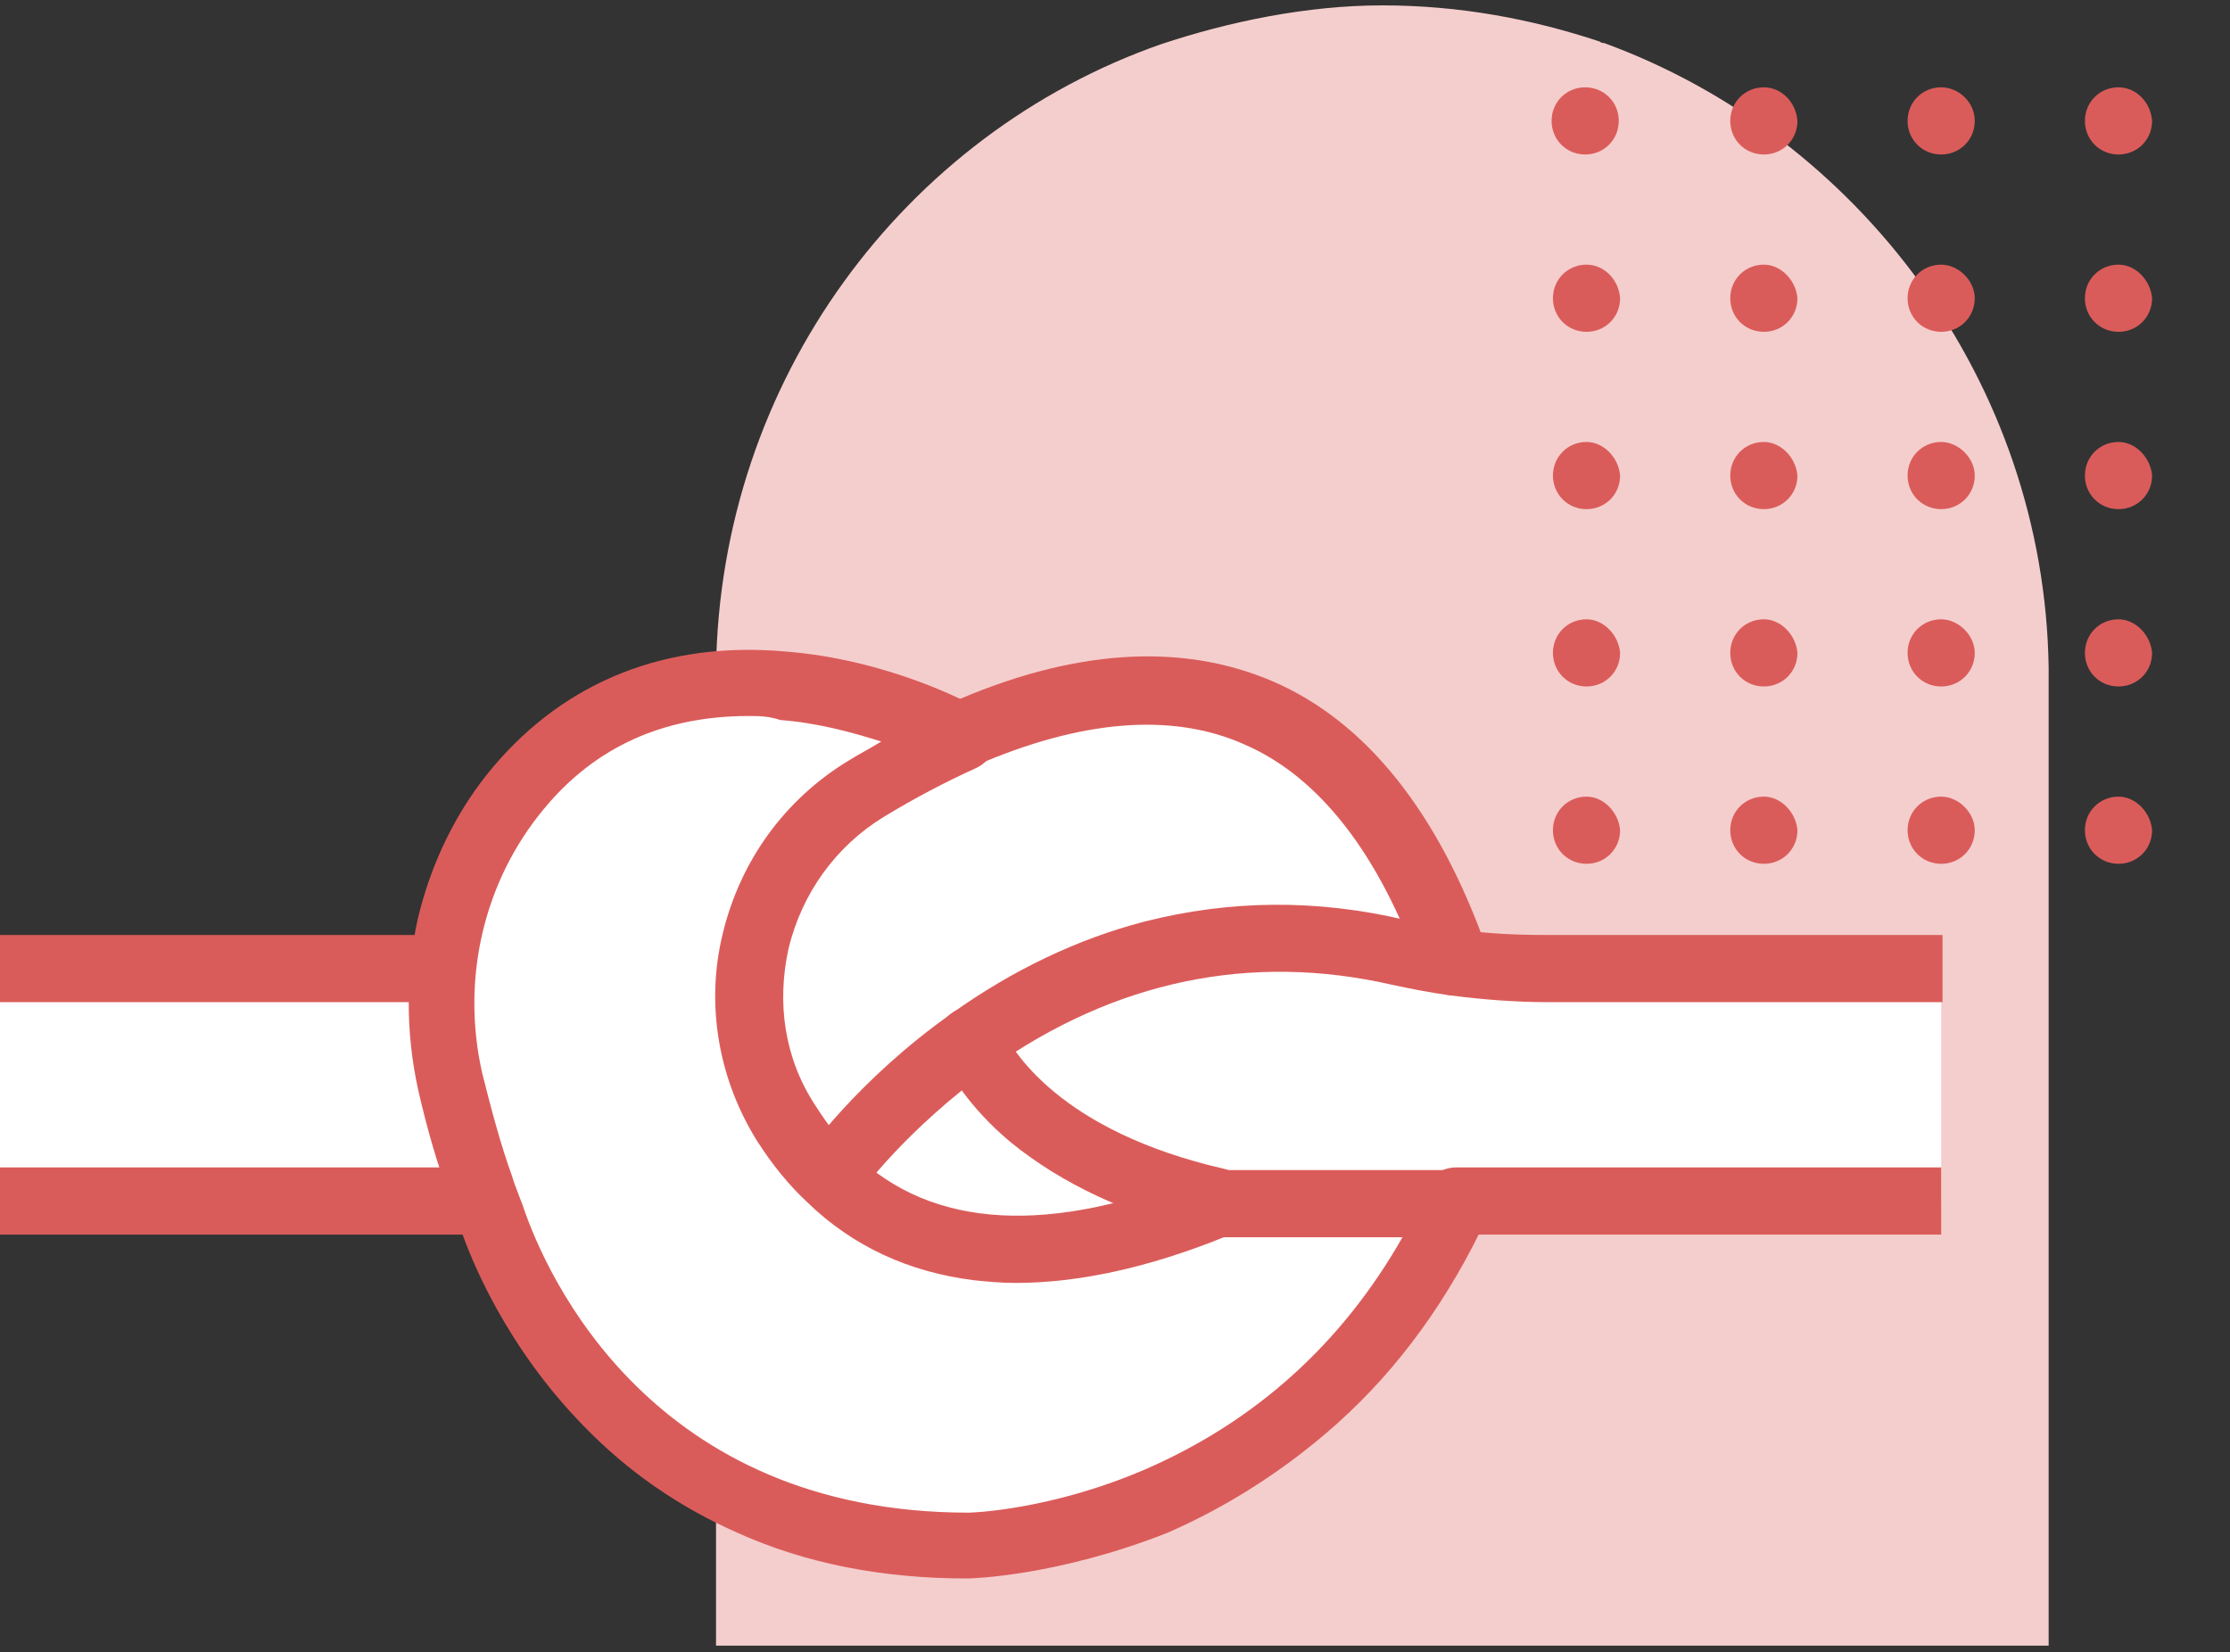
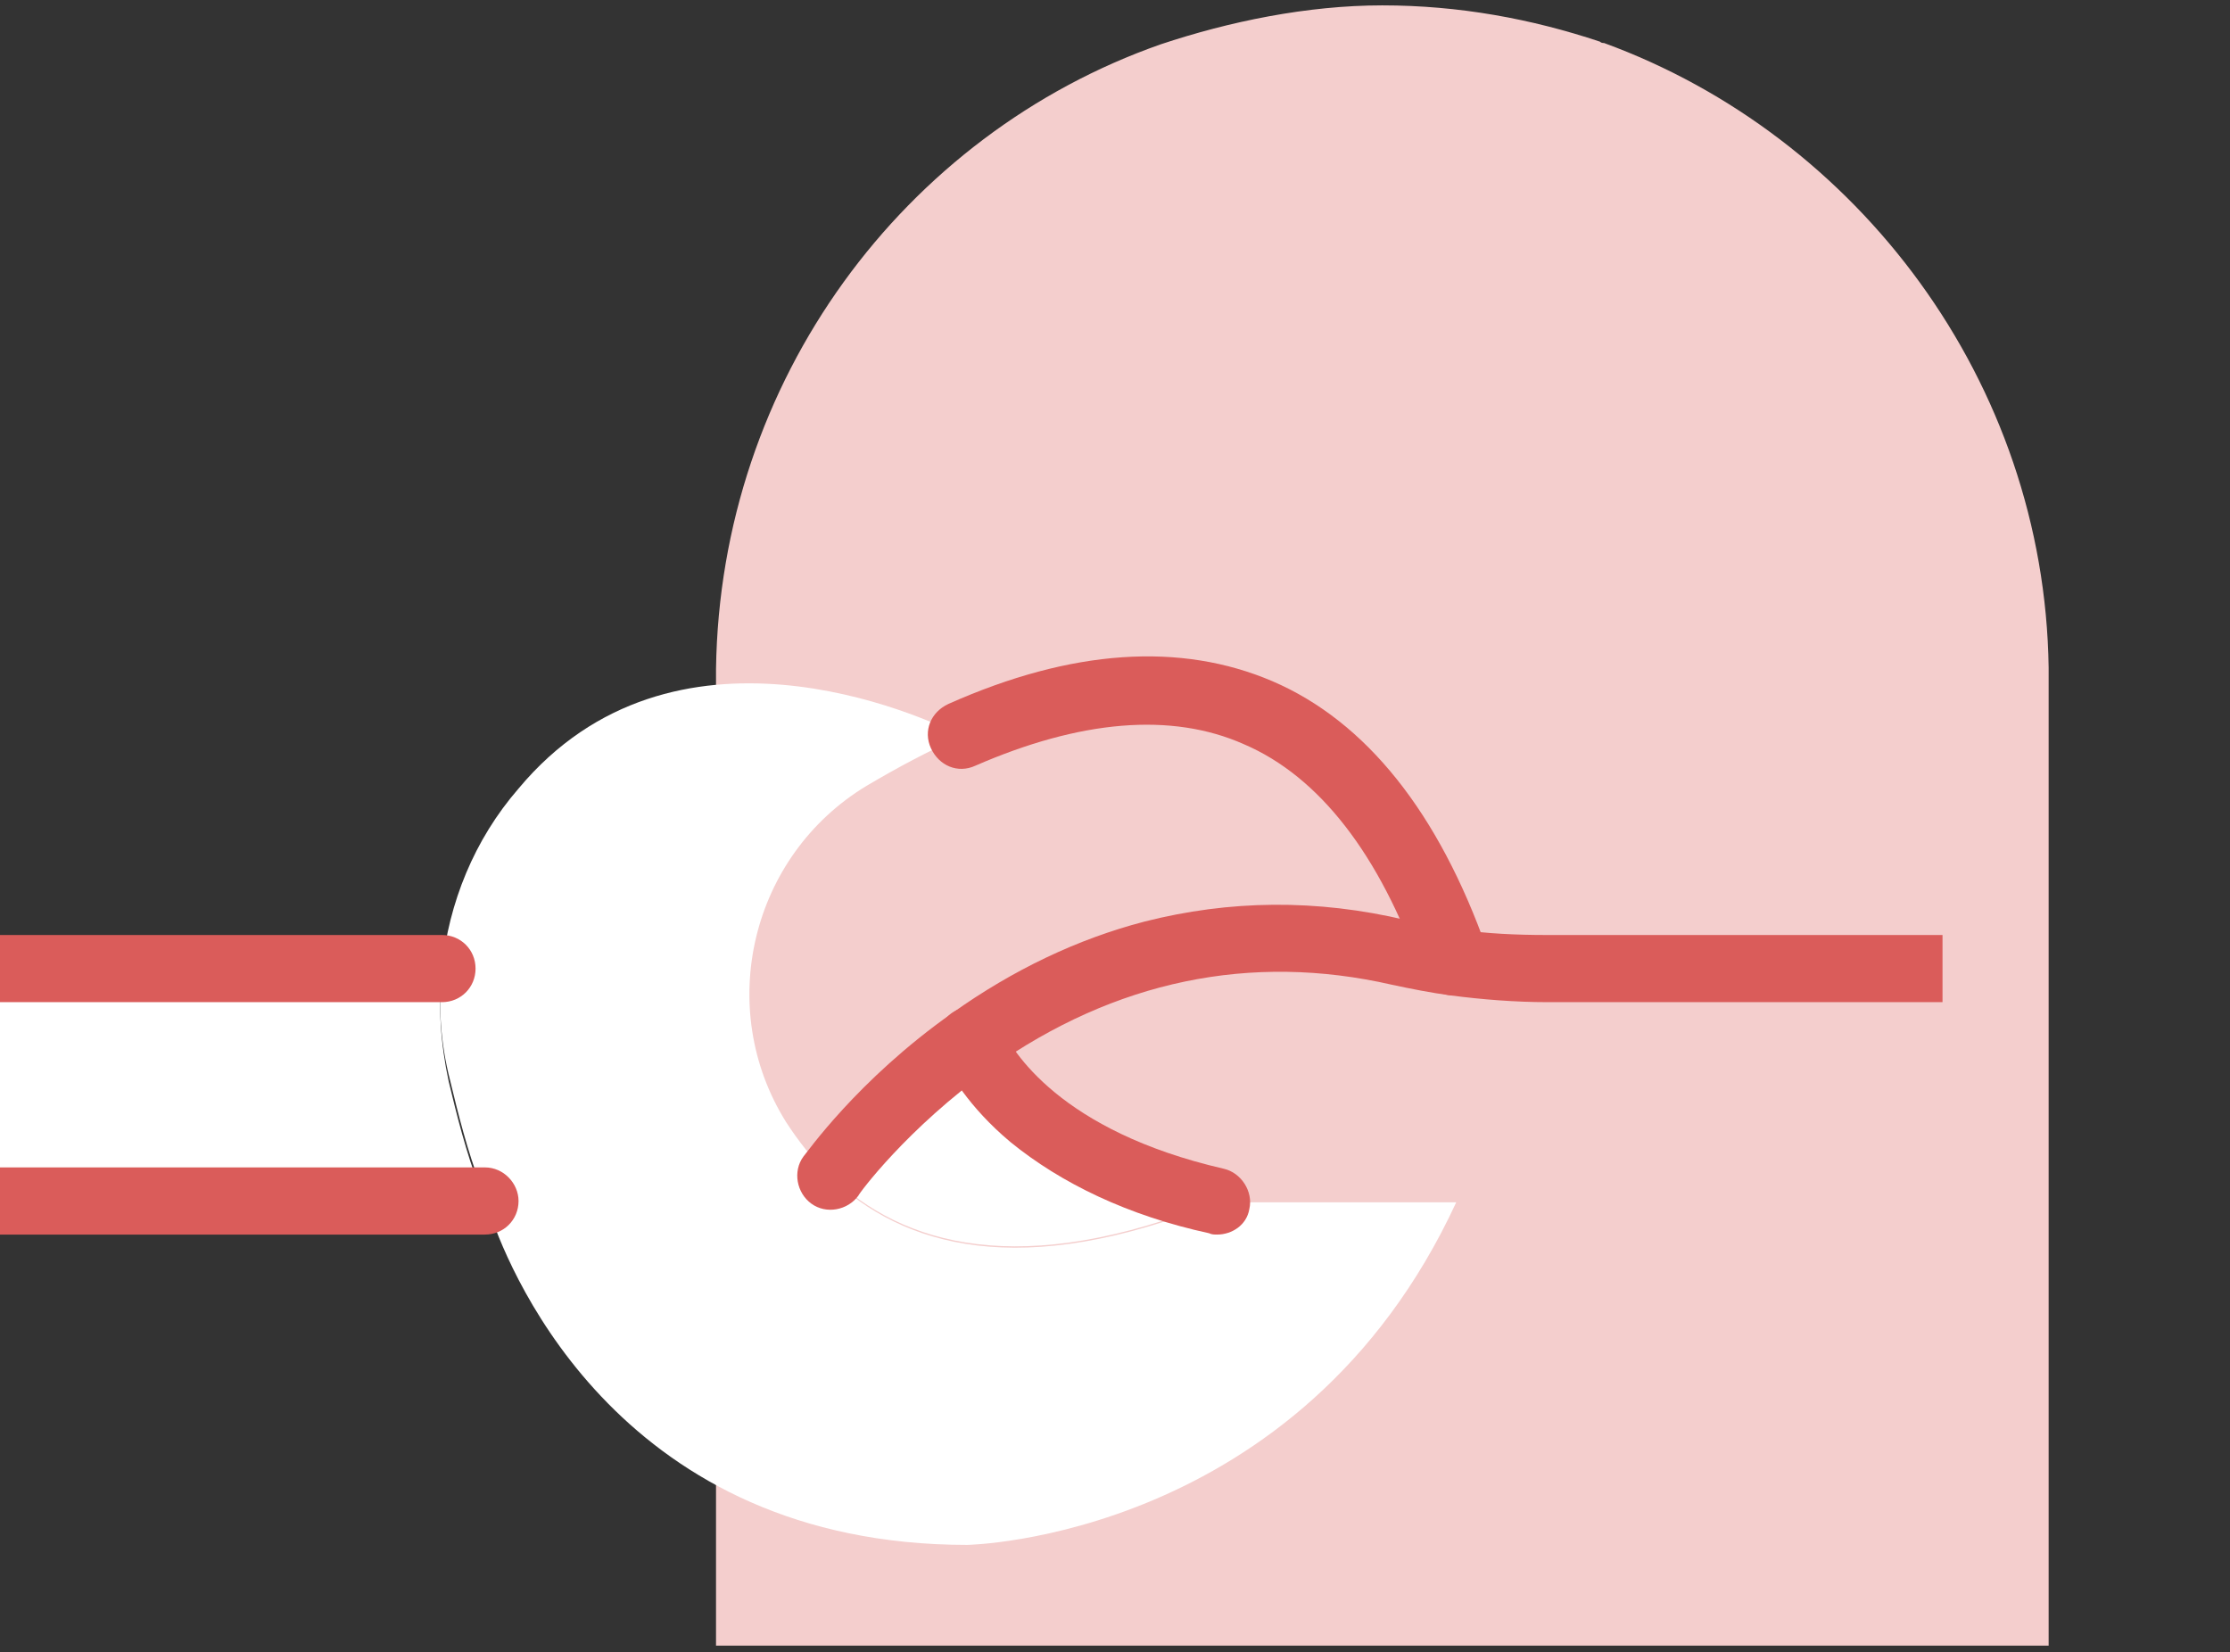
<svg xmlns="http://www.w3.org/2000/svg" id="Capa_1" x="0px" y="0px" viewBox="0 0 166 123" xml:space="preserve">
  <rect x="0" y="0" width="166" height="123" fill="#333333" stroke="none" />
  <path fill="#F4CECD" d="M86.4,3.3c5.1-1.7,10.9-2.9,16.5-2.9c5.7,0,11.1,1,16.2,2.7c0.1,0.1,0.2,0.1,0.3,0.1 c18.9,6.9,32.8,25.2,33.1,46.5v72.8H53.3V49.8C53.6,28.3,67.3,10,86.4,3.3z" />
-   <path fill="#DA5C5A" d="M157.7,59.3c-1.4,0-2.5,1.1-2.5,2.5c0,1.4,1.1,2.5,2.5,2.5c1.4,0,2.5-1.1,2.5-2.5 C160.1,60.5,159,59.3,157.7,59.3z M144.5,59.3c-1.4,0-2.5,1.1-2.5,2.5c0,1.4,1.1,2.5,2.5,2.5c1.4,0,2.5-1.1,2.5-2.5 C147,60.5,145.8,59.3,144.5,59.3z M131.3,59.3c-1.4,0-2.5,1.1-2.5,2.5c0,1.4,1.1,2.5,2.5,2.5c1.4,0,2.5-1.1,2.5-2.5 C133.7,60.5,132.6,59.3,131.3,59.3z M118.1,59.3c-1.4,0-2.5,1.1-2.5,2.5c0,1.4,1.1,2.5,2.5,2.5c1.4,0,2.5-1.1,2.5-2.5 C120.5,60.5,119.4,59.3,118.1,59.3z M157.7,46.1c-1.4,0-2.5,1.1-2.5,2.5c0,1.4,1.1,2.5,2.5,2.5c1.4,0,2.5-1.1,2.5-2.5 C160.1,47.3,159,46.1,157.7,46.1z M144.5,46.1c-1.4,0-2.5,1.1-2.5,2.5c0,1.4,1.1,2.5,2.5,2.5c1.4,0,2.5-1.1,2.5-2.5 C147,47.3,145.8,46.1,144.5,46.1z M131.3,46.1c-1.4,0-2.5,1.1-2.5,2.5c0,1.4,1.1,2.5,2.5,2.5c1.4,0,2.5-1.1,2.5-2.5 C133.7,47.3,132.6,46.1,131.3,46.1z M118.1,46.1c-1.4,0-2.5,1.1-2.5,2.5c0,1.4,1.1,2.5,2.5,2.5c1.4,0,2.5-1.1,2.5-2.5 C120.5,47.3,119.4,46.1,118.1,46.1z M157.7,32.9c-1.4,0-2.5,1.1-2.5,2.5c0,1.4,1.1,2.5,2.5,2.5c1.4,0,2.5-1.1,2.5-2.5 C160.1,34.1,159,32.9,157.7,32.9z M144.5,32.9c-1.4,0-2.5,1.1-2.5,2.5c0,1.4,1.1,2.5,2.5,2.5c1.4,0,2.5-1.1,2.5-2.5 C147,34.1,145.8,32.9,144.5,32.9z M131.3,32.9c-1.4,0-2.5,1.1-2.5,2.5c0,1.4,1.1,2.5,2.5,2.5c1.4,0,2.5-1.1,2.5-2.5 C133.7,34.1,132.6,32.9,131.3,32.9z M118.1,32.9c-1.4,0-2.5,1.1-2.5,2.5c0,1.4,1.1,2.5,2.5,2.5c1.4,0,2.5-1.1,2.5-2.5 C120.5,34.1,119.4,32.9,118.1,32.9z M157.7,19.7c-1.4,0-2.5,1.1-2.5,2.5c0,1.4,1.1,2.5,2.5,2.5c1.4,0,2.5-1.1,2.5-2.5 C160.1,20.9,159,19.7,157.7,19.7z M144.5,19.7c-1.4,0-2.5,1.1-2.5,2.5c0,1.4,1.1,2.5,2.5,2.5c1.4,0,2.5-1.1,2.5-2.5 C147,20.9,145.8,19.7,144.5,19.7z M131.3,19.7c-1.4,0-2.5,1.1-2.5,2.5c0,1.4,1.1,2.5,2.5,2.5c1.4,0,2.5-1.1,2.5-2.5 C133.7,20.9,132.6,19.7,131.3,19.7z M118.1,19.7c-1.4,0-2.5,1.1-2.5,2.5c0,1.4,1.1,2.5,2.5,2.5c1.4,0,2.5-1.1,2.5-2.5 C120.5,20.8,119.4,19.7,118.1,19.7z M157.7,6.5c-1.4,0-2.5,1.1-2.5,2.5c0,1.4,1.1,2.5,2.5,2.5c1.4,0,2.5-1.1,2.5-2.5 C160.1,7.6,159,6.5,157.7,6.5z M144.5,6.5c-1.4,0-2.5,1.1-2.5,2.5c0,1.4,1.1,2.5,2.5,2.5c1.4,0,2.5-1.1,2.5-2.5 C147,7.6,145.8,6.5,144.5,6.5z M131.3,6.5c-1.4,0-2.5,1.1-2.5,2.5c0,1.4,1.1,2.5,2.5,2.5c1.4,0,2.5-1.1,2.5-2.5 C133.7,7.6,132.6,6.5,131.3,6.5L131.3,6.5z M120.5,9c0,1.4-1.1,2.5-2.5,2.5c-1.4,0-2.5-1.1-2.5-2.5c0-1.4,1.1-2.5,2.5-2.5 C119.4,6.5,120.5,7.6,120.5,9z" />
  <path fill-rule="evenodd" clip-rule="evenodd" fill="#FFFFFF" d="M36.1,89.4H0V72.1h32.9c-0.3,2.8-0.1,5.6,0.5,8.4 c0.6,2.5,1.3,5.3,2.3,7.9C35.9,88.7,36,89.1,36.1,89.4z" />
  <path fill-rule="evenodd" clip-rule="evenodd" fill="#FFFFFF" d="M90.6,89.4c-14.6,5.9-23.4,3.3-28.8-1.9c0,0,3.7-5.3,10.5-10.1 C73.3,79.6,77.3,86.3,90.6,89.4z" />
-   <path fill-rule="evenodd" clip-rule="evenodd" fill="#FFFFFF" d="M72.3,77.4c-6.8,4.8-10.5,10.1-10.5,10.1c-1.3-1.2-2.4-2.6-3.3-4.1 c-5.4-8.5-2.6-19.8,6-25c2.2-1.3,4.6-2.6,7.1-3.7c12.6-5.5,28.5-6.5,36.7,16.8c-1.4-0.2-2.8-0.4-4.1-0.7 C90.4,67.8,79.6,72.3,72.3,77.4z" />
-   <path fill="#FFFFFF" d="M115.1,72.1c-2.3,0-4.6-0.1-6.9-0.5c-1.4-0.2-2.8-0.4-4.1-0.7c-13.7-3.1-24.6,1.4-31.8,6.6 c1,2.1,5,8.9,18.3,12h53.9V72.1H115.1z" />
  <path fill-rule="evenodd" clip-rule="evenodd" fill="#FFFFFF" d="M32.9,72.1c0.5-4.9,2.4-9.6,5.7-13.4c11.5-13.8,29.9-5.5,33-3.9 c-2.5,1.1-4.9,2.4-7.1,3.7c-8.6,5.2-11.3,16.5-6,25c0.9,1.4,2,2.8,3.3,4.1c5.4,5.2,14.2,7.8,28.8,1.9h17.8C96.8,114.6,72,115,72,115 c-25.6,0-33.9-19.9-35.5-24.6c-0.1-0.3-0.2-0.6-0.3-1c-0.1-0.4-0.3-0.8-0.4-1.1c-1-2.6-1.7-5.4-2.3-7.9 C32.8,77.7,32.6,74.8,32.9,72.1z" />
-   <path fill-rule="evenodd" clip-rule="evenodd" fill="#DA5C5A" d="M72,117.5c-6.3,0-12-1.1-17.1-3.4c-4.3-1.9-8.1-4.5-11.4-7.9 c-5.8-5.9-8.5-12.5-9.3-15c-0.3-0.8-0.5-1.4-0.7-2c-0.9-2.4-1.7-5.1-2.4-8.2c-0.9-4.2-0.9-8.5,0-12.6c1-4.2,2.9-8.1,5.6-11.3 c5.4-6.4,12.9-9.4,21.8-8.6c7.6,0.6,13.6,3.8,14.3,4.2c0.8,0.5,1.4,1.3,1.3,2.3c0,1-0.6,1.8-1.5,2.2c-2.2,1-4.5,2.2-6.8,3.6 c-3.6,2.2-6.1,5.7-7.1,9.8c-0.9,4.1-0.3,8.2,2,11.7c0.9,1.4,1.8,2.6,2.9,3.6c5.8,5.6,14.6,6.1,26.1,1.4c0.3-0.1,0.6-0.2,0.9-0.2 h17.8c0.9,0,1.6,0.4,2.1,1.1c0.5,0.7,0.5,1.6,0.2,2.4c-2.8,6-6.5,11.2-11.2,15.4c-3.7,3.3-8,6.1-12.6,8.1 C78.8,117.3,72.4,117.5,72,117.5C72.1,117.5,72.1,117.5,72,117.5z M55.7,53.3c-6.3,0-11.4,2.3-15.2,6.9c-4.5,5.4-6.2,12.7-4.6,19.7 c0.7,2.8,1.4,5.4,2.2,7.6c0.2,0.7,0.5,1.4,0.8,2.2c1.8,5.4,9.7,22.9,33.2,22.9c0.3,0,6.1-0.2,13.1-3.2c8.3-3.6,14.7-9.4,19.2-17.3 H91.1c-5.7,2.3-10.9,3.4-15.5,3.4c-1.1,0-2.1-0.1-3.1-0.2c-4.8-0.6-9-2.5-12.4-5.8c-1.4-1.3-2.6-2.8-3.7-4.5 c-2.9-4.6-3.9-10.2-2.6-15.5c1.3-5.4,4.6-10,9.4-12.9c0.8-0.5,1.6-0.9,2.4-1.4c-2.2-0.7-4.8-1.4-7.5-1.6 C57.2,53.3,56.5,53.3,55.7,53.3z" />
  <path fill-rule="evenodd" clip-rule="evenodd" fill="#DA5C5A" d="M108.2,74.1c-1,0-2-0.6-2.4-1.7c-3.1-8.8-7.6-14.6-13.2-17 C87.2,53,80.4,53.6,72.6,57c-1.3,0.6-2.7,0-3.3-1.3c-0.6-1.3,0-2.7,1.3-3.3c9.2-4.1,17.3-4.6,24.1-1.7c7,3,12.4,9.8,16,20 c0.5,1.3-0.2,2.7-1.5,3.2C108.8,74.1,108.5,74.1,108.2,74.1z" />
  <path fill-rule="evenodd" clip-rule="evenodd" fill="#DA5C5A" d="M90.6,91.9c-0.2,0-0.4,0-0.6-0.1C84,90.5,79,88.1,75.2,85 c-3.1-2.6-4.6-5.2-5.2-6.5c-0.6-1.3,0-2.7,1.2-3.3c1.3-0.6,2.7,0,3.3,1.2c0.8,1.8,4.4,7.8,16.6,10.6c1.3,0.3,2.2,1.7,1.9,3 C92.8,91.2,91.7,91.9,90.6,91.9z" />
  <path fill="#DA5C5A" d="M115.1,69.6c-2.2,0-4.4-0.1-6.5-0.4c-1.3-0.2-2.6-0.4-3.9-0.7C98,66.9,91.5,67,85.2,68.6 c-5,1.3-9.8,3.6-14.3,6.8c-7.1,5-10.9,10.5-11.1,10.7c-0.8,1.1-0.5,2.7,0.6,3.5c1.1,0.8,2.7,0.5,3.5-0.6c0-0.1,3.6-5,9.9-9.5 c9.2-6.5,19.3-8.6,29.8-6.2c1.4,0.3,2.9,0.6,4.4,0.8c2.3,0.3,4.8,0.5,7.2,0.5h29.4v-5H115.1z" />
-   <path fill="#DA5C5A" d="M108.4,86.9c-1.4,0-2.5,1.1-2.5,2.5c0,1.4,1.1,2.5,2.5,2.5h36.1v-5H108.4z" />
  <path fill="#DA5C5A" d="M32.9,74.6c1.4,0,2.5-1.1,2.5-2.5c0-1.4-1.1-2.5-2.5-2.5H0v5H32.9z" />
  <path fill="#DA5C5A" d="M36.1,86.9H0v5h36.1c1.4,0,2.5-1.1,2.5-2.5C38.6,88.1,37.5,86.9,36.1,86.9z" />
</svg>